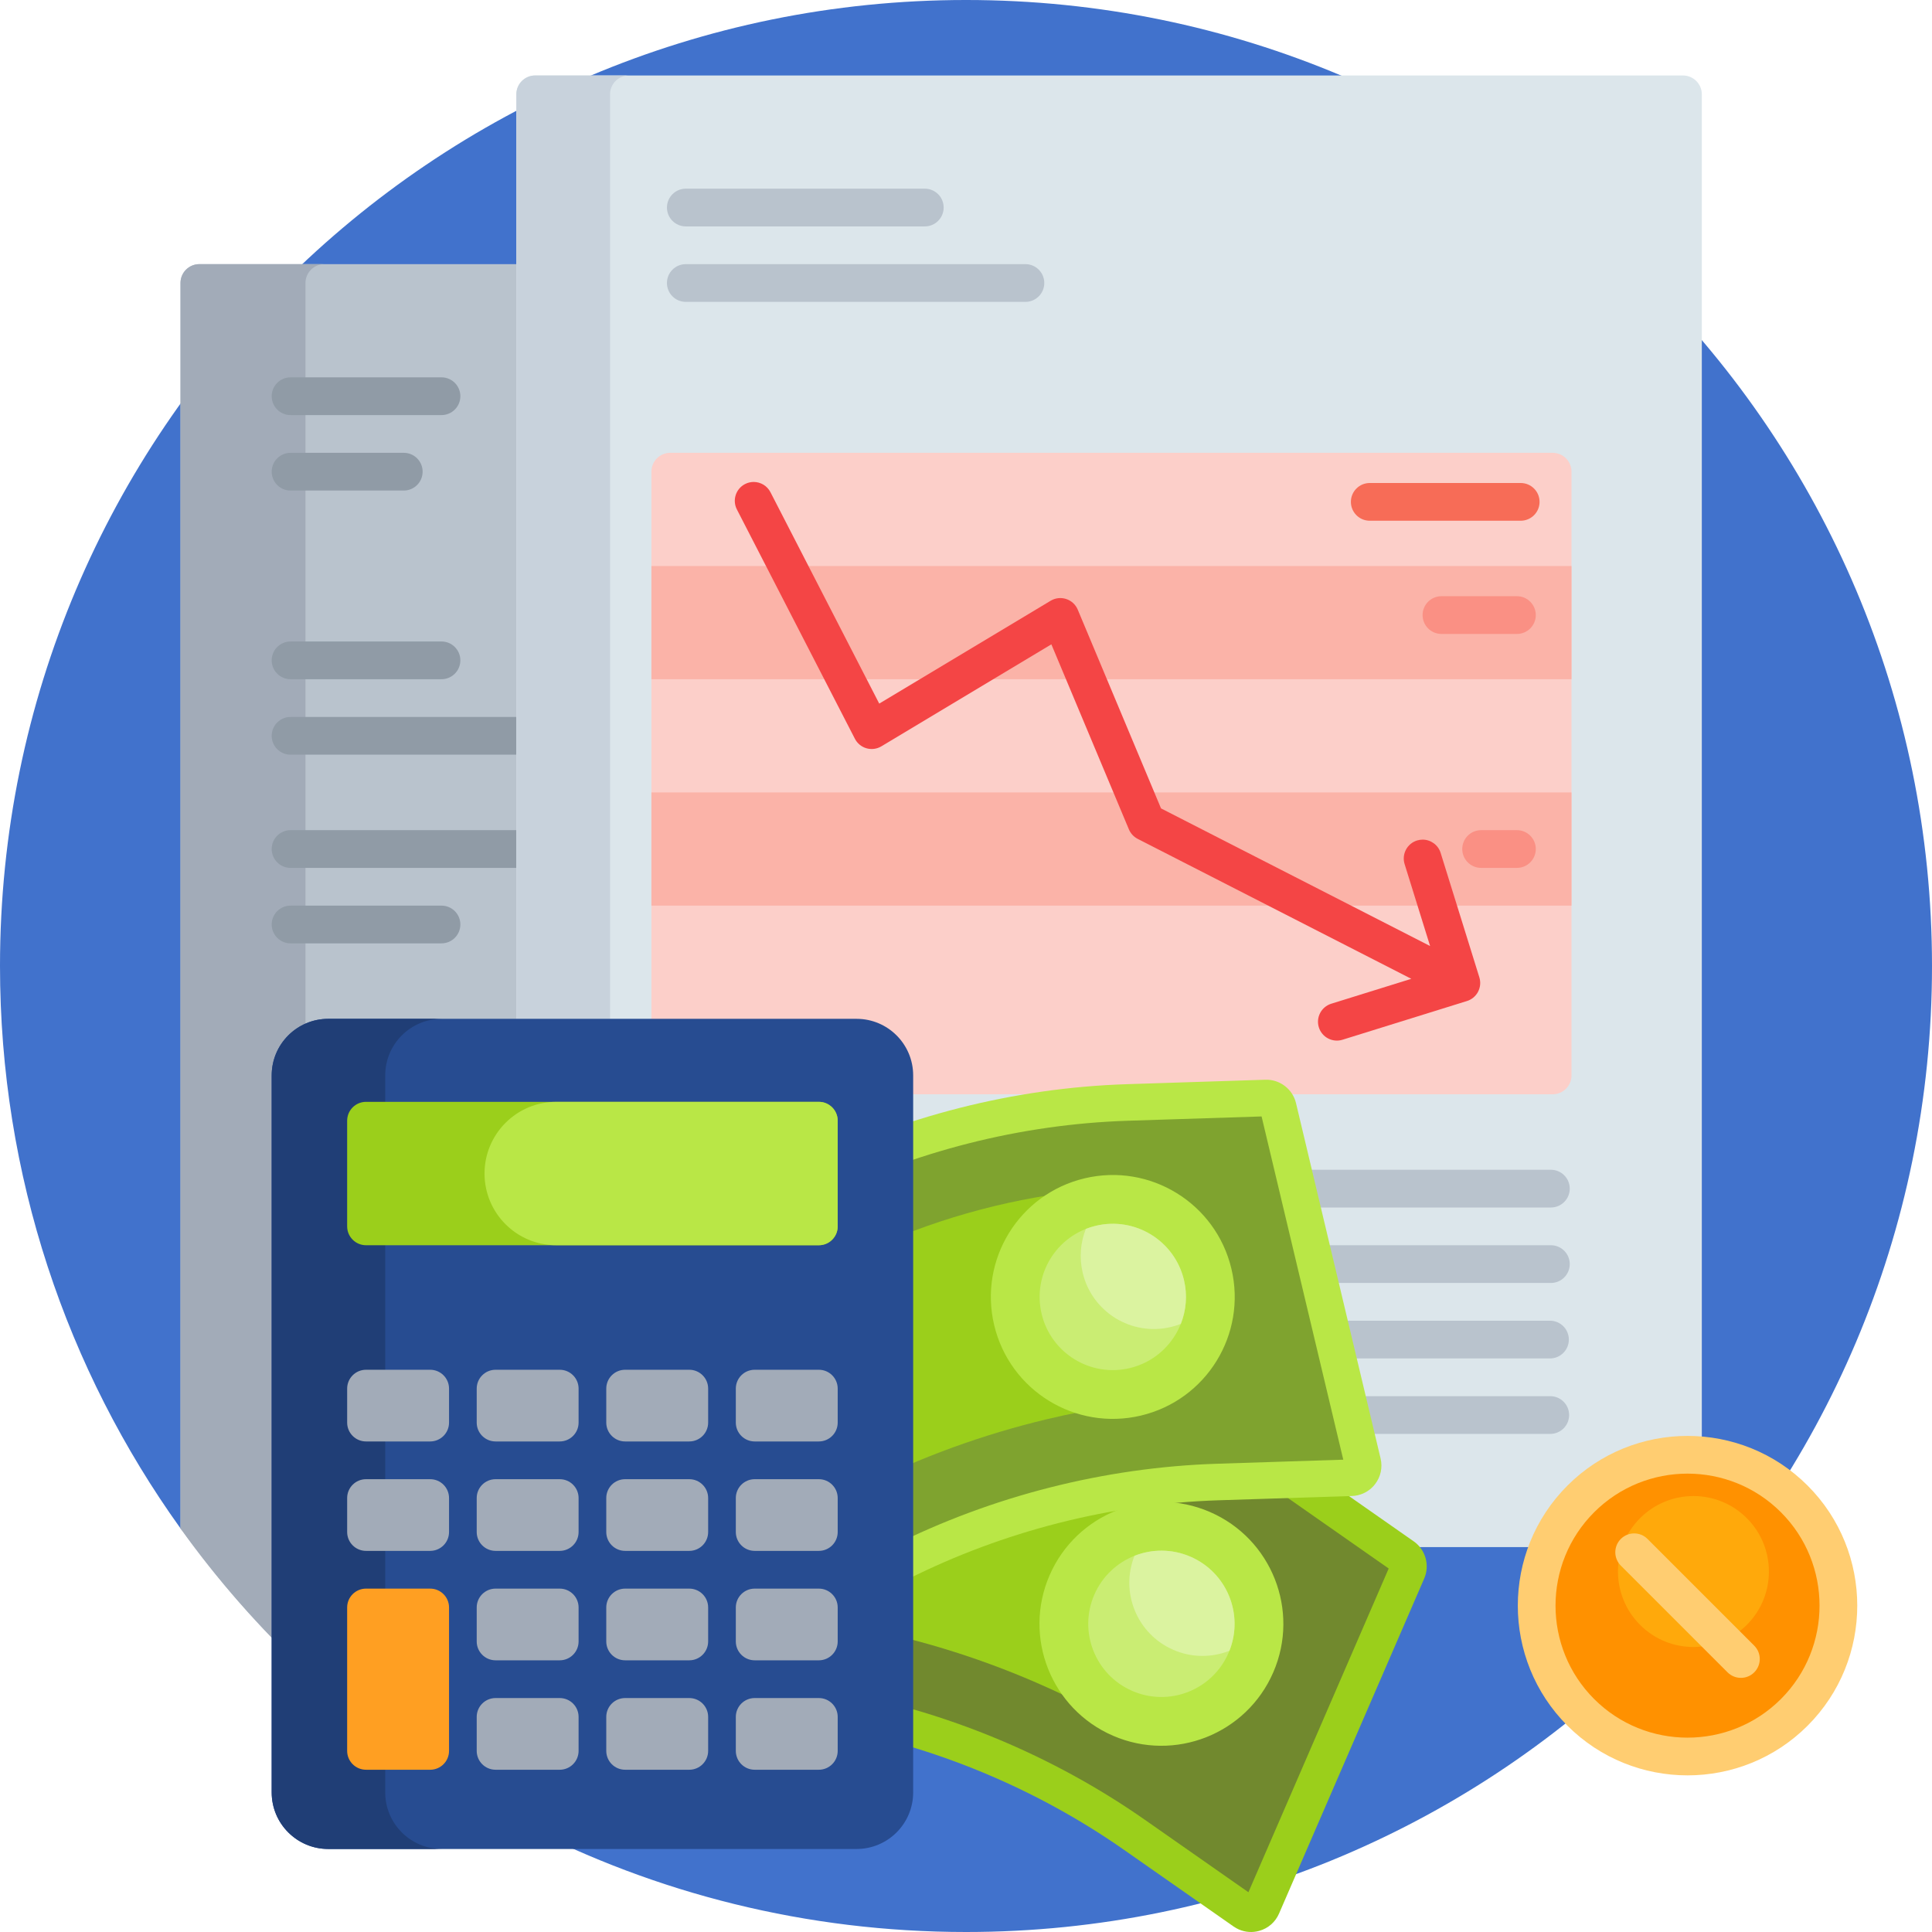
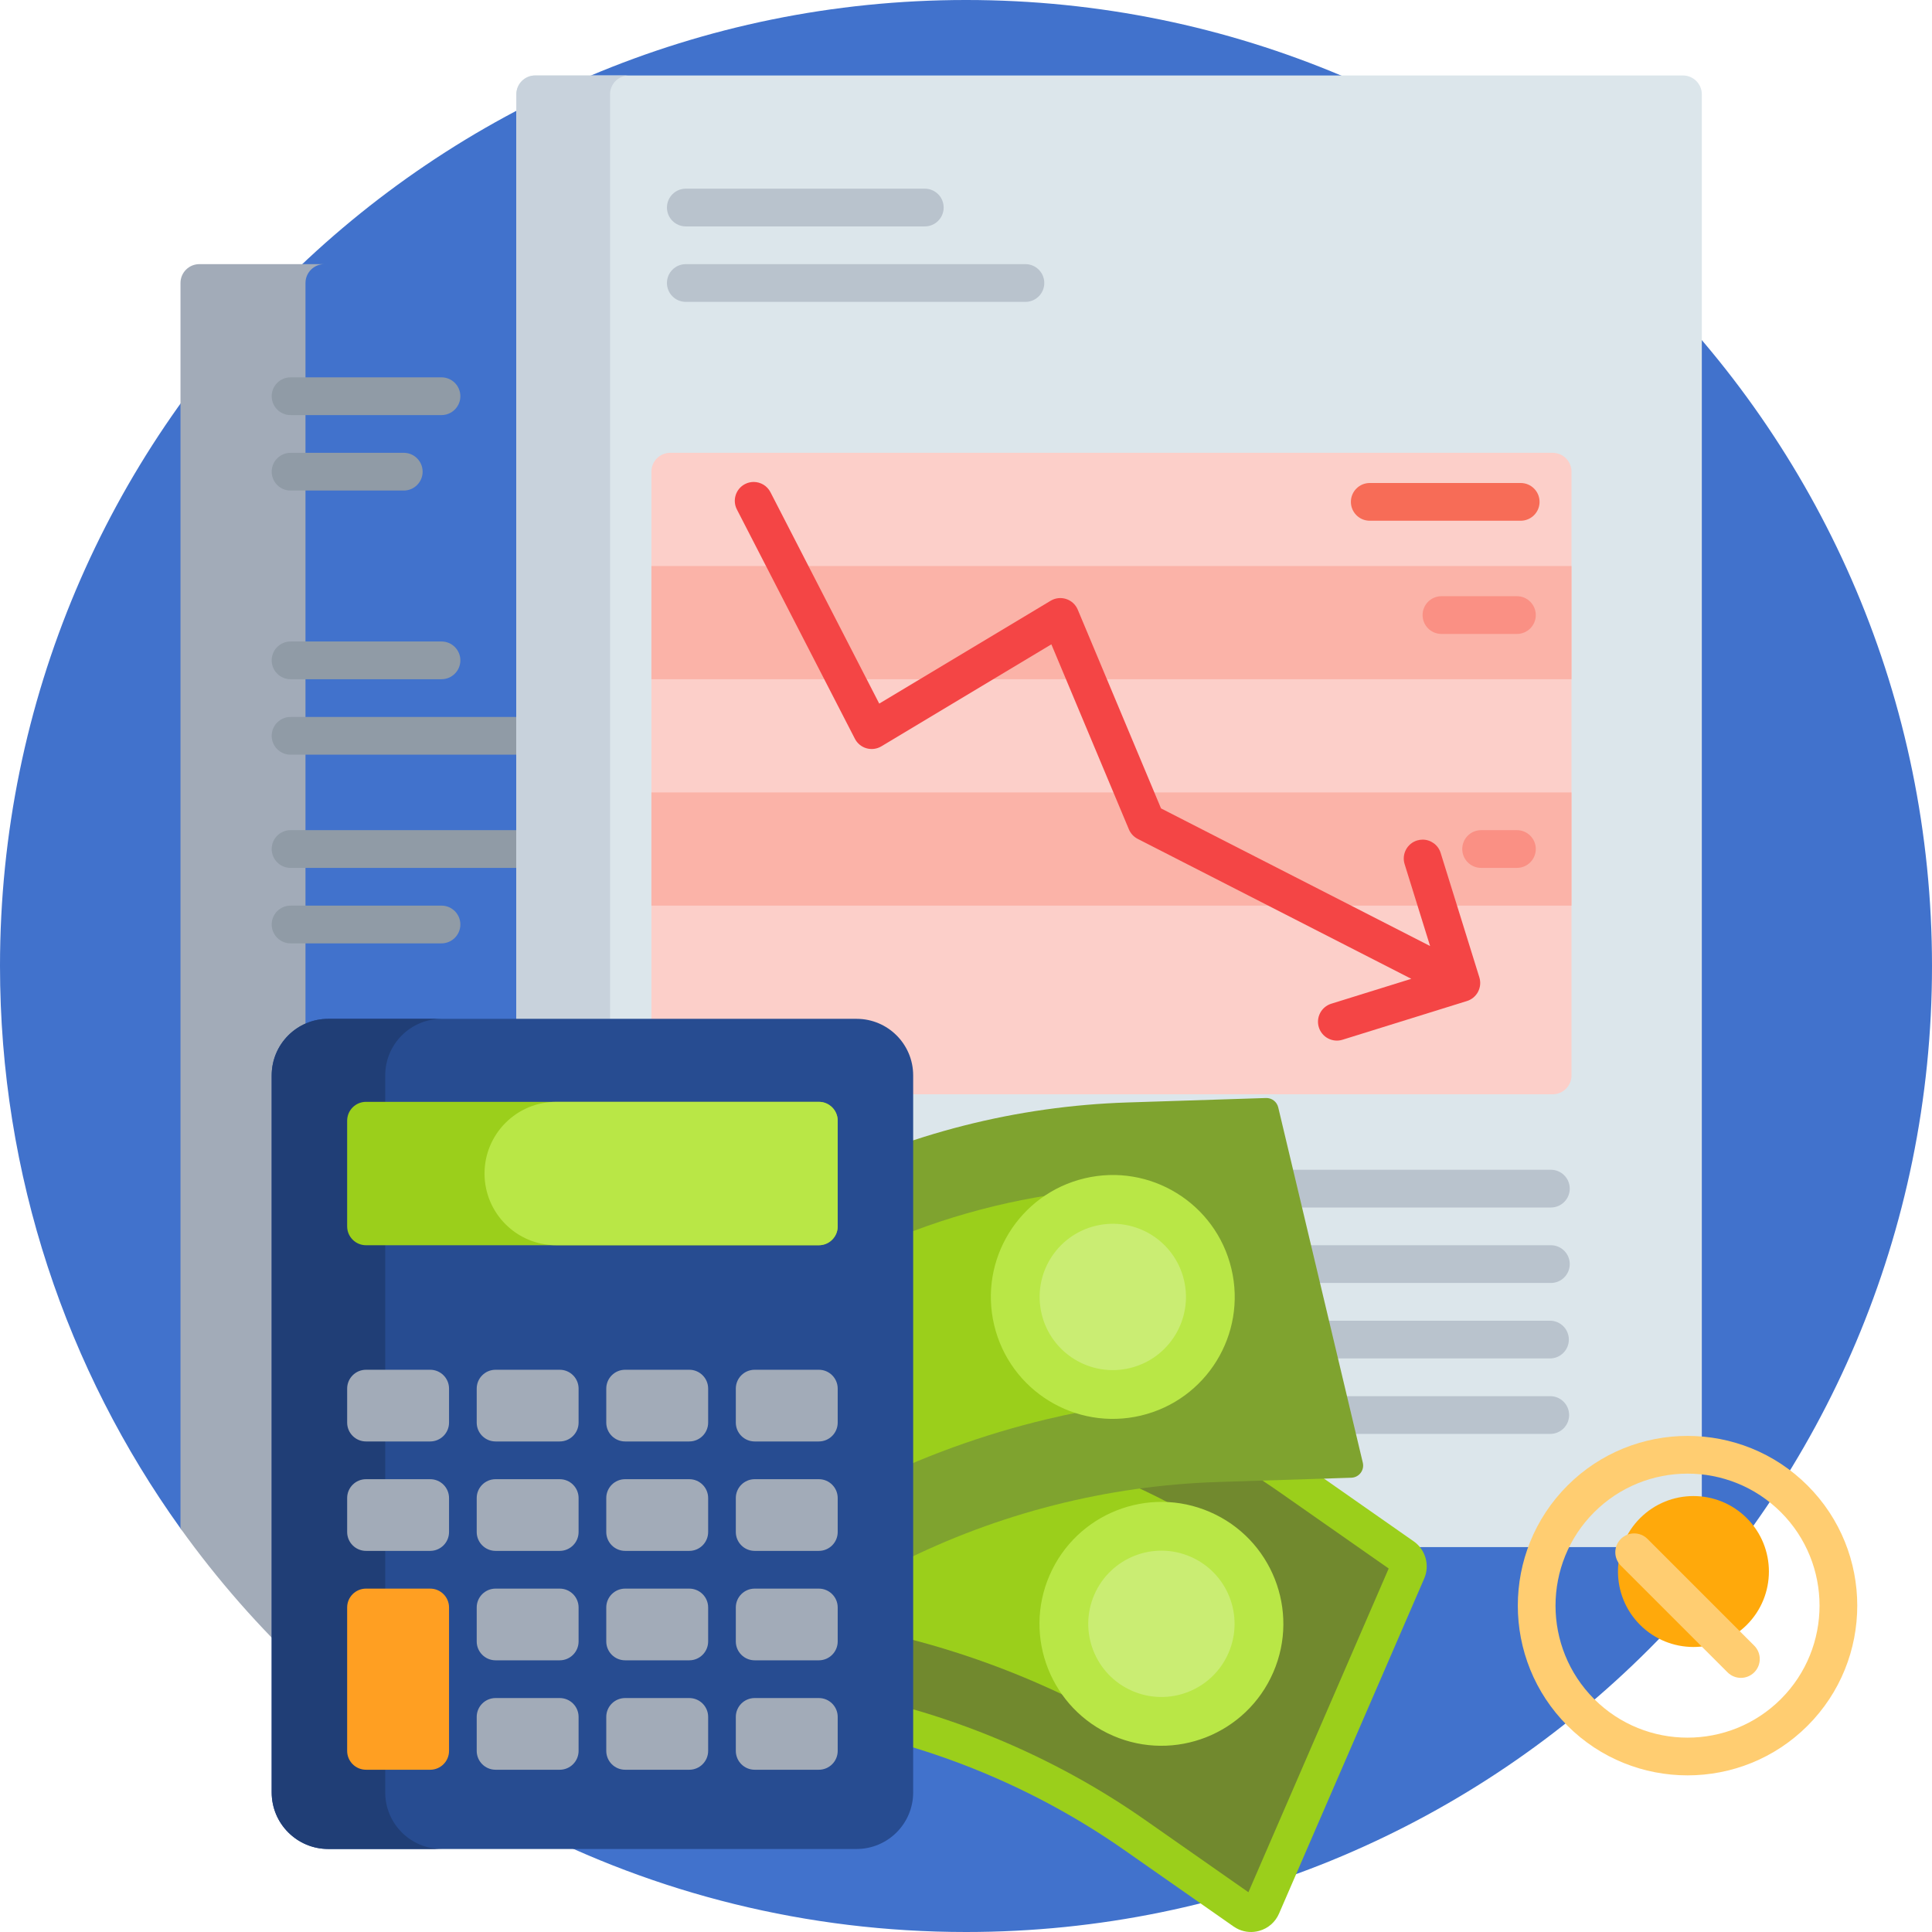
<svg xmlns="http://www.w3.org/2000/svg" id="Capa_1" enable-background="new 0 0 512 512" height="512" viewBox="0 0 512 512" width="512">
  <g>
    <path d="m512 256c0 141.385-114.615 256-256 256-42.279 0-82.164-10.249-117.306-28.398-32.691-16.883-55.757-46.124-78.349-74.789-2.399-3.043-10.25-.621-12.511-3.774-30.109-41.978-47.834-93.439-47.834-149.039 0-141.385 114.615-256 256-256s256 114.615 256 256z" fill="#4172cc" />
-     <path d="m238.039 460h-136.723c-20.455-15.534-38.502-34.074-53.483-54.961v-330.039c0-2.761 2.239-5 5-5h185.207c2.761 0 5 2.239 5 5v380c-.001 2.761-2.239 5-5.001 5z" fill="#b9c3cd" />
    <path d="m85.956 70c-2.761 0-5 2.239-5 5v367.804c-12.228-11.463-23.331-24.113-33.123-37.766v-330.038c0-2.761 2.239-5 5-5z" fill="#a2abb8" />
    <path d="m72 105c0-2.761 2.239-5 5-5h40c2.761 0 5 2.239 5 5s-2.239 5-5 5h-40c-2.761 0-5-2.239-5-5zm5 75h40c2.761 0 5-2.239 5-5s-2.239-5-5-5h-40c-2.761 0-5 2.239-5 5s2.239 5 5 5zm40 60h-40c-2.761 0-5 2.239-5 5s2.239 5 5 5h40c2.761 0 5-2.239 5-5s-2.239-5-5-5zm-40-40h80c2.761 0 5-2.239 5-5s-2.239-5-5-5h-80c-2.761 0-5 2.239-5 5s2.239 5 5 5zm80 20h-80c-2.761 0-5 2.239-5 5s2.239 5 5 5h80c2.761 0 5-2.239 5-5s-2.239-5-5-5zm-80-90h30c2.761 0 5-2.239 5-5s-2.239-5-5-5h-30c-2.761 0-5 2.239-5 5s2.239 5 5 5z" fill="#909ba6" />
    <path d="m451 25v380c0 2.761-2.239 5-5 5h-304.167c-2.761 0-5-2.239-5-5v-380c0-2.761 2.239-5 5-5h304.167c2.761 0 5 2.239 5 5z" fill="#dce6eb" />
    <path d="m166.667 410h-24.833c-2.761 0-5-2.239-5-5v-380c0-2.761 2.239-5 5-5h24.833c-2.761 0-5 2.239-5 5v380c0 2.761 2.238 5 5 5z" fill="#c8d2dc" />
    <path d="m342.5 375c0-2.761 2.239-5 5-5h63.333c2.761 0 5 2.239 5 5 0 2.761-2.239 5-5 5h-63.333c-2.761 0-5-2.239-5-5zm-65.5-15h133.76c2.761 0 5-2.239 5-5 0-2.761-2.239-5-5-5h-133.76c-2.761 0-5 2.239-5 5 0 2.761 2.239 5 5 5zm.24-20h133.76c2.761 0 5-2.239 5-5 0-2.761-2.239-5-5-5h-133.76c-2.761 0-5 2.239-5 5 0 2.761 2.238 5 5 5zm0-20h133.76c2.761 0 5-2.239 5-5 0-2.761-2.239-5-5-5h-133.76c-2.761 0-5 2.239-5 5 0 2.761 2.238 5 5 5zm-32.159-270h-63.333c-2.761 0-5 2.239-5 5 0 2.761 2.239 5 5 5h63.333c2.761 0 5-2.239 5-5 0-2.761-2.239-5-5-5zm26.666 20h-90c-2.761 0-5 2.239-5 5 0 2.761 2.239 5 5 5h90c2.761 0 5-2.239 5-5 0-2.761-2.238-5-5-5z" fill="#b9c3cd" />
    <path d="m416.462 125v160c0 2.761-2.239 5-5 5h-233.833c-2.761 0-5-2.239-5-5v-160c0-2.761 2.239-5 5-5h233.833c2.762 0 5 2.239 5 5z" fill="#fccfc9" />
    <path d="m416.462 150v30h-243.833v-30zm-243.833 90h243.833v-30h-243.833z" fill="#fbb3a8" />
    <path d="m408 133c0 2.761-2.239 5-5 5h-40c-2.761 0-5-2.239-5-5s2.239-5 5-5h40c2.761 0 5 2.239 5 5z" fill="#f76c57" />
    <path d="m402 168h-20c-2.761 0-5-2.239-5-5s2.239-5 5-5h20c2.761 0 5 2.239 5 5s-2.239 5-5 5zm0 52h-9.489c-2.761 0-5 2.239-5 5s2.239 5 5 5h9.489c2.761 0 5-2.239 5-5s-2.239-5-5-5z" fill="#fa9084" />
    <path d="m391.698 262.835c-.617 1.174-1.675 2.055-2.941 2.448l-32.99 10.262c-2.634.818-5.439-.652-6.259-3.289s.652-5.439 3.29-6.26l21.214-6.599-72.507-37.087c-1.051-.537-1.878-1.43-2.334-2.519l-20.547-49.035-45.048 27.028c-1.185.711-2.613.899-3.942.521-1.33-.379-2.443-1.291-3.076-2.521l-31.271-60.771c-1.264-2.456-.297-5.471 2.158-6.734.732-.376 1.513-.555 2.284-.555 1.813 0 3.563.99 4.45 2.713l28.829 56.025 45.424-27.254c1.244-.747 2.75-.916 4.13-.464 1.379.452 2.493 1.48 3.054 2.818l22.073 52.675 71.303 36.471-6.753-21.708c-.82-2.637.652-5.439 3.289-6.26.495-.153.995-.227 1.487-.227 2.131 0 4.106 1.374 4.773 3.516l10.262 32.99c.39 1.271.264 2.642-.352 3.816z" fill="#f44545" />
    <path d="m372.988 416.385-38.485 88.82c-.813 1.876-3.142 2.535-4.817 1.363l-29.022-20.302c-24.052-16.825-51.477-28.216-80.373-33.382-25.853-4.622-50.558-14.232-72.738-28.295l-34.245-21.712c-1.343-.852-1.867-2.554-1.235-4.013l38.506-88.869c.789-1.821 3.019-2.507 4.695-1.444l33.385 21.167c22.18 14.063 46.886 23.673 72.738 28.295 28.895 5.166 56.32 16.556 80.373 33.382l30.104 21.059c1.259.879 1.724 2.522 1.114 3.931z" fill="#71892e" />
    <path d="m313.707 400.414-23.054 53.208c-5.27-2.795-10.654-5.383-16.131-7.757-15.998-6.932-32.792-12.03-49.878-15.084-23.074-4.125-44.812-12.582-64.608-25.133l-20.249-12.838 22.901-52.854 14.232 9.024c24.779 15.71 51.987 26.295 80.869 31.458 19.508 3.487 38.546 10.312 55.918 19.976z" fill="#9bcf1b" />
    <path d="m374.654 408.481-30.104-21.059c-24.459-17.109-52.918-28.929-82.298-34.181-25.357-4.533-49.242-13.825-70.997-27.618l-33.385-21.167c-2-1.268-4.44-1.594-6.7-.898s-4.096 2.339-5.037 4.509l-38.506 88.869c-1.591 3.671-.293 7.891 3.086 10.034l34.245 21.712c22.821 14.469 47.88 24.217 74.48 28.973 28.007 5.007 55.134 16.273 78.448 32.582l29.022 20.302c.453.317.932.584 1.429.799 1.691.733 3.589.867 5.401.354 2.344-.663 4.244-2.326 5.212-4.561l38.485-88.82c1.519-3.505.349-7.64-2.781-9.83zm-43.811 92.98-27.4-19.167c-24.459-17.109-52.918-28.929-82.298-34.181-25.357-4.533-49.242-13.825-70.997-27.618l-33.078-20.972 37.206-85.868 31.789 20.156c22.822 14.469 47.881 24.218 74.481 28.973 28.007 5.007 55.134 16.273 78.448 32.582l29.023 20.303z" fill="#9bcf1b" />
    <path d="m337.434 443.178c-7.095 16.374-26.12 23.896-42.493 16.802-16.374-7.095-23.896-26.12-16.801-42.493s26.12-23.896 42.493-16.801c16.373 7.093 23.895 26.118 16.801 42.492z" fill="#b9e746" />
    <path d="m358.117 391.611-35.4 1.138c-29.338.943-58.12 8.258-84.348 21.438-23.466 11.792-49.004 18.902-75.188 20.935l-40.426 3.138c-1.586.123-3.025-.926-3.393-2.473l-22.426-94.22c-.46-1.931.914-3.816 2.893-3.969l39.412-3.06c26.184-2.033 51.721-9.143 75.188-20.935 26.228-13.179 55.01-20.494 84.348-21.438l36.72-1.18c1.534-.049 2.892.988 3.247 2.481l22.414 94.168c.472 1.989-.998 3.911-3.041 3.977z" fill="#7fa32f" />
    <path d="m295.14 372.615c-5.893.92-11.755 2.074-17.562 3.456-16.961 4.037-33.461 10.019-48.97 17.813-20.944 10.524-43.415 16.78-66.783 18.595l-23.904 1.855-13.338-56.037 16.801-1.304c29.251-2.271 57.376-10.101 83.593-23.275 17.706-8.897 37.037-14.842 56.735-17.515z" fill="#9bcf1b" />
-     <path d="m365.871 386.511-22.414-94.168c-.885-3.717-4.299-6.326-8.117-6.203l-36.72 1.18c-29.833.959-59.7 8.55-86.368 21.951-23.016 11.566-47.707 18.439-73.387 20.433l-39.412 3.06c-2.36.183-4.51 1.385-5.902 3.296-1.393 1.911-1.878 4.327-1.33 6.628l22.426 94.22c.927 3.893 4.495 6.493 8.484 6.183l40.426-3.138c26.94-2.092 52.843-9.303 76.989-21.436 25.421-12.774 53.89-20.01 82.327-20.925l35.4-1.138c.553-.018 1.096-.091 1.622-.216 1.793-.427 3.393-1.456 4.536-2.953 1.48-1.934 2.004-4.404 1.44-6.774zm-43.31 1.394c-29.834.959-59.7 8.551-86.368 21.951-23.016 11.565-47.707 18.439-73.387 20.434l-39.049 3.031-21.669-91.039 37.527-2.913c26.942-2.092 52.844-9.304 76.989-21.436 25.422-12.774 53.89-20.01 82.327-20.925l35.401-1.138 21.65 90.96z" fill="#b9e746" />
    <path d="m302.383 375.135c-17.36 4.132-34.782-6.591-38.914-23.951s6.591-34.782 23.951-38.914 34.782 6.591 38.914 23.951-6.591 34.782-23.951 38.914z" fill="#b9e746" />
    <path d="m276.042 348.191c-2.479-10.416 3.955-20.869 14.371-23.349 10.416-2.479 20.869 3.955 23.349 14.371 2.479 10.416-3.955 20.869-14.371 23.349-10.417 2.479-20.87-3.955-23.349-14.371zm39.452 64.352c-9.824-4.257-21.239.257-25.496 10.081s.257 21.239 10.081 25.496 21.239-.257 25.496-10.081c4.256-9.824-.257-21.239-10.081-25.496z" fill="#caed73" />
-     <path d="m286.927 337.306c-.958-4.025-.585-8.056.835-11.63.851-.336 1.735-.615 2.65-.833 10.416-2.479 20.869 3.955 23.349 14.371.958 4.025.585 8.056-.835 11.63-.851.336-1.735.615-2.65.833-10.416 2.479-20.87-3.955-23.349-14.371zm28.567 75.237c-4.916-2.13-10.23-2.064-14.846-.236-3.845 9.692.681 20.752 10.316 24.927 4.916 2.13 10.23 2.064 14.846.236 3.845-9.691-.681-20.752-10.316-24.927z" fill="#dbf3a0" />
-     <path d="m475.499 453.795c-15.621 15.621-40.948 15.621-56.569 0s-15.621-40.948 0-56.568c15.621-15.621 40.948-15.621 56.569 0s15.621 40.948 0 56.568z" fill="#ff9100" />
    <path d="m462.922 430.611c-7.81 7.81-20.474 7.81-28.284 0-7.81-7.811-7.81-20.474 0-28.284s20.474-7.81 28.284 0 7.81 20.474 0 28.284z" fill="#ffa90b" />
    <path d="m479.034 393.691c-17.545-17.545-46.094-17.545-63.64 0-17.545 17.545-17.545 46.094 0 63.64 17.545 17.545 46.094 17.545 63.64 0s17.546-46.094 0-63.64zm-7.071 56.569c-13.646 13.646-35.851 13.646-49.497 0s-13.646-35.851 0-49.498c13.646-13.646 35.851-13.646 49.497 0 13.647 13.647 13.647 35.852 0 49.498zm-7.071-14.142c1.953 1.952 1.953 5.119 0 7.071s-5.119 1.952-7.071 0l-28.284-28.284c-1.953-1.952-1.953-5.118 0-7.071 1.952-1.953 5.119-1.953 7.071 0z" fill="#ffcd71" />
    <path d="m242 285v190c0 8.284-6.716 15-15 15h-140c-8.284 0-15-6.716-15-15v-190c0-8.284 6.716-15 15-15h140c8.284 0 15 6.716 15 15z" fill="#274c91" />
    <path d="m117.088 490h-30.088c-8.284 0-15-6.716-15-15v-190c0-8.284 6.716-15 15-15h30.088c-8.284 0-15 6.716-15 15v190c0 8.284 6.715 15 15 15z" fill="#203e76" />
    <path d="m222 368v9c0 2.761-2.239 5-5 5h-17c-2.761 0-5-2.239-5-5v-9c0-2.761 2.239-5 5-5h17c2.761 0 5 2.239 5 5zm-39.333-5h-17c-2.761 0-5 2.239-5 5v9c0 2.761 2.239 5 5 5h17c2.761 0 5-2.239 5-5v-9c0-2.761-2.239-5-5-5zm-34.334 0h-17c-2.761 0-5 2.239-5 5v9c0 2.761 2.239 5 5 5h17c2.761 0 5-2.239 5-5v-9c0-2.761-2.238-5-5-5zm-34.333 0h-17c-2.761 0-5 2.239-5 5v9c0 2.761 2.239 5 5 5h17c2.761 0 5-2.239 5-5v-9c0-2.761-2.239-5-5-5zm103 29h-17c-2.761 0-5 2.239-5 5v9c0 2.761 2.239 5 5 5h17c2.761 0 5-2.239 5-5v-9c0-2.761-2.239-5-5-5zm-34.333 0h-17c-2.761 0-5 2.239-5 5v9c0 2.761 2.239 5 5 5h17c2.761 0 5-2.239 5-5v-9c0-2.761-2.239-5-5-5zm-34.334 0h-17c-2.761 0-5 2.239-5 5v9c0 2.761 2.239 5 5 5h17c2.761 0 5-2.239 5-5v-9c0-2.761-2.238-5-5-5zm-34.333 0h-17c-2.761 0-5 2.239-5 5v9c0 2.761 2.239 5 5 5h17c2.761 0 5-2.239 5-5v-9c0-2.761-2.239-5-5-5zm103 29h-17c-2.761 0-5 2.239-5 5v9c0 2.761 2.239 5 5 5h17c2.761 0 5-2.239 5-5v-9c0-2.761-2.239-5-5-5zm-34.333 0h-17c-2.761 0-5 2.239-5 5v9c0 2.761 2.239 5 5 5h17c2.761 0 5-2.239 5-5v-9c0-2.761-2.239-5-5-5zm-34.334 0h-17c-2.761 0-5 2.239-5 5v9c0 2.761 2.239 5 5 5h17c2.761 0 5-2.239 5-5v-9c0-2.761-2.238-5-5-5zm68.667 29h-17c-2.761 0-5 2.239-5 5v9c0 2.761 2.239 5 5 5h17c2.761 0 5-2.239 5-5v-9c0-2.761-2.239-5-5-5zm-34.333 0h-17c-2.761 0-5 2.239-5 5v9c0 2.761 2.239 5 5 5h17c2.761 0 5-2.239 5-5v-9c0-2.761-2.239-5-5-5zm-34.334 0h-17c-2.761 0-5 2.239-5 5v9c0 2.761 2.239 5 5 5h17c2.761 0 5-2.239 5-5v-9c0-2.761-2.238-5-5-5z" fill="#a2abb8" />
    <path d="m119 426v38c0 2.761-2.239 5-5 5h-17c-2.761 0-5-2.239-5-5v-38c0-2.761 2.239-5 5-5h17c2.761 0 5 2.239 5 5z" fill="#ff9f22" />
    <path d="m222 297v28c0 2.761-2.239 5-5 5h-120c-2.761 0-5-2.239-5-5v-28c0-2.761 2.239-5 5-5h120c2.761 0 5 2.239 5 5z" fill="#9bcf1b" />
    <path d="m222 297v28c0 2.761-2.239 5-5 5h-69.596c-10.493 0-19-8.507-19-19 0-10.494 8.507-19 19-19h69.596c2.761 0 5 2.239 5 5z" fill="#b9e746" />
  </g>
</svg>